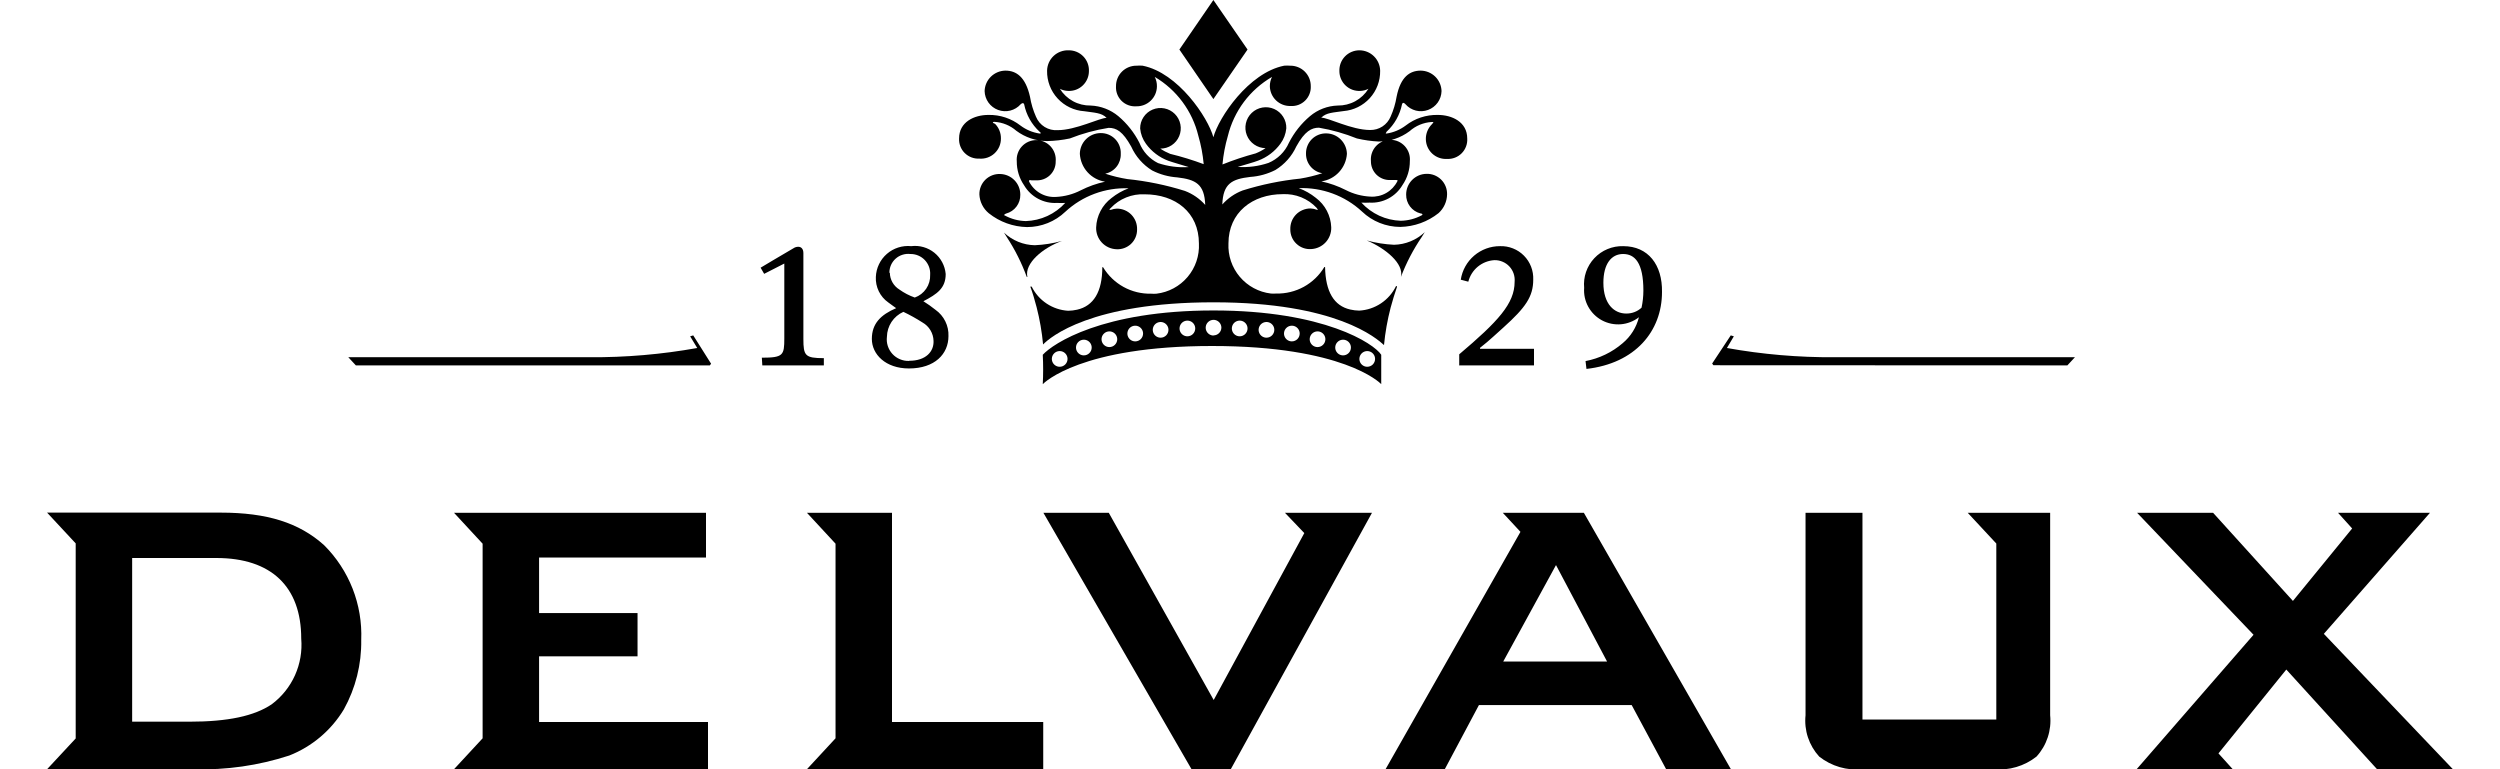
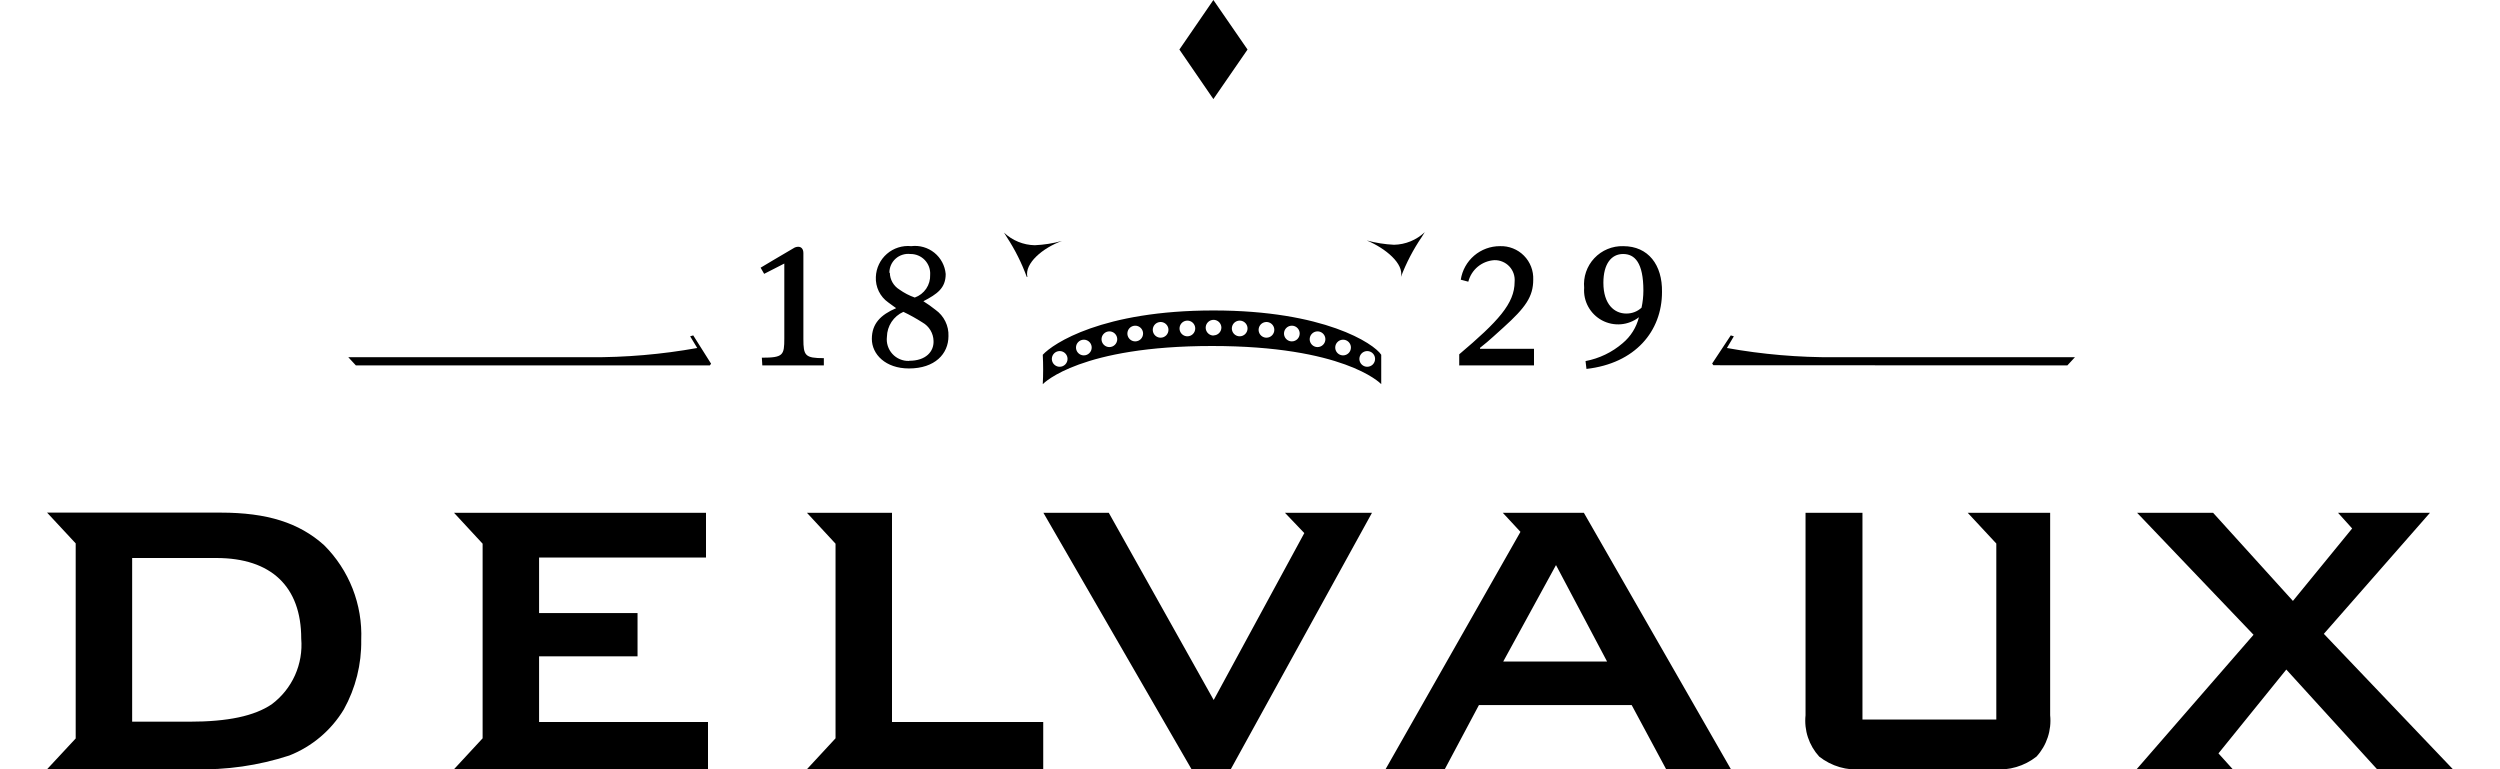
<svg xmlns="http://www.w3.org/2000/svg" width="130" height="40" viewBox="0 0 130 40" fill="none">
  <g clip-path="url(#clip0_1315_5164)">
    <path d="M53.424 14.4C53.264 13.696 54.224 12.888 55.224 12.528C54.762 12.655 54.287 12.73 53.808 12.752C53.212 12.74 52.641 12.506 52.208 12.096L52.368 12.352C52.786 12.994 53.129 13.681 53.392 14.4H53.424ZM63.104 16.144C57.32 16.144 54.76 17.864 54.224 18.448C54.25 18.957 54.25 19.467 54.224 19.976C54.304 19.896 56.216 17.992 63.024 17.992C69.832 17.992 71.752 19.896 71.824 19.976V18.448C71.448 17.864 68.848 16.144 63.104 16.144ZM55.104 19.072C55.023 19.072 54.944 19.048 54.877 19.003C54.81 18.958 54.758 18.895 54.727 18.82C54.696 18.746 54.688 18.663 54.704 18.584C54.72 18.505 54.758 18.433 54.816 18.375C54.873 18.318 54.945 18.28 55.024 18.264C55.104 18.248 55.186 18.256 55.26 18.287C55.335 18.318 55.398 18.37 55.443 18.437C55.488 18.504 55.512 18.583 55.512 18.664C55.512 18.718 55.502 18.771 55.481 18.82C55.46 18.87 55.43 18.915 55.392 18.953C55.355 18.99 55.31 19.02 55.26 19.041C55.211 19.061 55.158 19.072 55.104 19.072ZM56.36 18.48C56.279 18.48 56.2 18.456 56.133 18.411C56.066 18.366 56.014 18.303 55.983 18.228C55.952 18.154 55.944 18.072 55.96 17.992C55.976 17.913 56.014 17.841 56.072 17.784C56.129 17.726 56.201 17.688 56.28 17.672C56.36 17.656 56.442 17.664 56.516 17.695C56.591 17.726 56.654 17.778 56.699 17.845C56.744 17.912 56.768 17.991 56.768 18.072C56.768 18.126 56.758 18.179 56.737 18.228C56.716 18.278 56.686 18.323 56.648 18.36C56.611 18.398 56.566 18.428 56.516 18.449C56.467 18.469 56.414 18.48 56.36 18.48V18.48ZM57.688 18.048C57.607 18.048 57.528 18.024 57.461 17.979C57.394 17.934 57.342 17.871 57.311 17.796C57.28 17.722 57.272 17.64 57.288 17.56C57.304 17.481 57.342 17.409 57.4 17.352C57.457 17.294 57.529 17.256 57.608 17.24C57.688 17.224 57.77 17.232 57.844 17.263C57.919 17.294 57.982 17.346 58.027 17.413C58.072 17.48 58.096 17.559 58.096 17.64C58.096 17.694 58.086 17.747 58.065 17.796C58.044 17.846 58.014 17.891 57.977 17.928C57.939 17.966 57.894 17.996 57.844 18.017C57.795 18.037 57.742 18.048 57.688 18.048ZM59.032 17.752C58.951 17.752 58.872 17.728 58.805 17.683C58.738 17.638 58.686 17.575 58.655 17.5C58.624 17.426 58.616 17.343 58.632 17.264C58.648 17.185 58.686 17.113 58.743 17.055C58.801 16.998 58.873 16.96 58.952 16.944C59.032 16.928 59.114 16.936 59.188 16.967C59.263 16.998 59.326 17.05 59.371 17.117C59.416 17.184 59.44 17.263 59.44 17.344C59.44 17.452 59.397 17.556 59.321 17.633C59.244 17.709 59.14 17.752 59.032 17.752ZM60.352 17.56C60.271 17.56 60.192 17.536 60.125 17.491C60.058 17.446 60.006 17.383 59.975 17.308C59.944 17.234 59.936 17.151 59.952 17.072C59.968 16.993 60.006 16.921 60.063 16.863C60.121 16.806 60.193 16.768 60.272 16.752C60.352 16.736 60.434 16.744 60.508 16.775C60.583 16.806 60.646 16.858 60.691 16.925C60.736 16.992 60.76 17.071 60.76 17.152C60.76 17.206 60.749 17.259 60.729 17.308C60.708 17.358 60.678 17.403 60.641 17.441C60.603 17.478 60.558 17.508 60.508 17.529C60.459 17.549 60.406 17.56 60.352 17.56ZM61.744 17.488C61.663 17.488 61.584 17.464 61.517 17.419C61.45 17.374 61.398 17.311 61.367 17.236C61.336 17.162 61.328 17.079 61.344 17C61.36 16.921 61.398 16.849 61.456 16.791C61.513 16.734 61.585 16.696 61.664 16.68C61.744 16.664 61.826 16.672 61.9 16.703C61.975 16.734 62.038 16.786 62.083 16.853C62.128 16.92 62.152 16.999 62.152 17.08C62.152 17.188 62.109 17.292 62.032 17.369C61.956 17.445 61.852 17.488 61.744 17.488ZM63.104 17.448C63.023 17.448 62.944 17.424 62.877 17.379C62.81 17.334 62.758 17.271 62.727 17.196C62.696 17.122 62.688 17.04 62.704 16.96C62.72 16.881 62.758 16.809 62.816 16.752C62.873 16.694 62.945 16.656 63.024 16.64C63.104 16.624 63.186 16.632 63.26 16.663C63.335 16.694 63.398 16.746 63.443 16.813C63.488 16.88 63.512 16.959 63.512 17.04C63.51 17.147 63.466 17.248 63.39 17.323C63.313 17.398 63.211 17.44 63.104 17.44V17.448ZM64.464 17.488C64.383 17.488 64.304 17.464 64.237 17.419C64.17 17.374 64.118 17.311 64.087 17.236C64.056 17.162 64.048 17.079 64.064 17C64.08 16.921 64.118 16.849 64.175 16.791C64.233 16.734 64.305 16.696 64.384 16.68C64.464 16.664 64.546 16.672 64.62 16.703C64.695 16.734 64.758 16.786 64.803 16.853C64.848 16.92 64.872 16.999 64.872 17.08C64.872 17.134 64.862 17.187 64.841 17.236C64.82 17.286 64.79 17.331 64.752 17.369C64.715 17.406 64.67 17.436 64.62 17.457C64.571 17.477 64.518 17.488 64.464 17.488V17.488ZM65.856 17.56C65.775 17.56 65.696 17.536 65.629 17.491C65.562 17.446 65.51 17.383 65.479 17.308C65.448 17.234 65.44 17.151 65.456 17.072C65.472 16.993 65.51 16.921 65.567 16.863C65.625 16.806 65.697 16.768 65.776 16.752C65.856 16.736 65.938 16.744 66.012 16.775C66.087 16.806 66.15 16.858 66.195 16.925C66.24 16.992 66.264 17.071 66.264 17.152C66.264 17.206 66.254 17.259 66.233 17.308C66.212 17.358 66.182 17.403 66.144 17.441C66.107 17.478 66.062 17.508 66.012 17.529C65.963 17.549 65.91 17.56 65.856 17.56ZM67.176 17.752C67.095 17.752 67.016 17.728 66.949 17.683C66.882 17.638 66.83 17.575 66.799 17.5C66.768 17.426 66.76 17.343 66.776 17.264C66.792 17.185 66.83 17.113 66.888 17.055C66.945 16.998 67.017 16.96 67.096 16.944C67.176 16.928 67.258 16.936 67.332 16.967C67.407 16.998 67.47 17.05 67.515 17.117C67.56 17.184 67.584 17.263 67.584 17.344C67.584 17.452 67.541 17.556 67.465 17.633C67.388 17.709 67.284 17.752 67.176 17.752ZM68.512 18.048C68.431 18.048 68.352 18.024 68.285 17.979C68.218 17.934 68.166 17.871 68.135 17.796C68.104 17.722 68.096 17.64 68.112 17.56C68.128 17.481 68.166 17.409 68.224 17.352C68.281 17.294 68.353 17.256 68.432 17.24C68.512 17.224 68.594 17.232 68.668 17.263C68.743 17.294 68.806 17.346 68.851 17.413C68.896 17.48 68.92 17.559 68.92 17.64C68.92 17.748 68.877 17.852 68.8 17.928C68.724 18.005 68.62 18.048 68.512 18.048ZM69.84 18.48C69.759 18.48 69.68 18.456 69.613 18.411C69.546 18.366 69.494 18.303 69.463 18.228C69.432 18.154 69.424 18.072 69.44 17.992C69.456 17.913 69.494 17.841 69.552 17.784C69.609 17.726 69.681 17.688 69.76 17.672C69.84 17.656 69.922 17.664 69.996 17.695C70.071 17.726 70.134 17.778 70.179 17.845C70.224 17.912 70.248 17.991 70.248 18.072C70.248 18.126 70.237 18.179 70.217 18.228C70.196 18.278 70.166 18.323 70.129 18.36C70.091 18.398 70.046 18.428 69.996 18.449C69.947 18.469 69.894 18.48 69.84 18.48ZM71.096 19.072C71.015 19.072 70.936 19.048 70.869 19.003C70.802 18.958 70.75 18.895 70.719 18.82C70.688 18.746 70.68 18.663 70.696 18.584C70.712 18.505 70.75 18.433 70.808 18.375C70.865 18.318 70.937 18.28 71.016 18.264C71.096 18.248 71.178 18.256 71.252 18.287C71.327 18.318 71.39 18.37 71.435 18.437C71.48 18.504 71.504 18.583 71.504 18.664C71.504 18.772 71.461 18.876 71.385 18.953C71.308 19.029 71.204 19.072 71.096 19.072ZM63.096 5.152L64.872 2.576L63.096 0L61.328 2.576L63.096 5.152V5.152Z" fill="black" />
-     <path d="M76.296 7.2C76.296 6.336 75.496 5.976 74.768 5.976C74.164 5.963 73.573 6.157 73.096 6.528C72.805 6.747 72.464 6.89 72.104 6.944C72.032 6.944 72.056 6.944 72.104 6.848C72.514 6.469 72.794 5.971 72.904 5.424C72.952 5.256 73.088 5.424 73.088 5.424C73.231 5.585 73.419 5.698 73.628 5.751C73.837 5.803 74.056 5.791 74.258 5.717C74.46 5.643 74.635 5.509 74.76 5.335C74.885 5.16 74.955 4.951 74.96 4.736C74.952 4.454 74.835 4.185 74.634 3.987C74.433 3.789 74.162 3.676 73.88 3.672C73.312 3.672 72.832 3.992 72.624 5.024C72.566 5.383 72.461 5.732 72.312 6.064C72.225 6.273 72.077 6.452 71.888 6.576C71.698 6.7 71.475 6.764 71.248 6.76C70.28 6.76 69.048 6.104 68.704 6.12C68.968 5.848 69.344 5.856 69.864 5.776C70.388 5.733 70.876 5.493 71.23 5.104C71.584 4.715 71.776 4.206 71.768 3.68C71.764 3.396 71.648 3.126 71.446 2.927C71.244 2.728 70.972 2.616 70.688 2.616C70.548 2.616 70.409 2.644 70.281 2.699C70.152 2.753 70.035 2.834 69.938 2.935C69.841 3.035 69.765 3.155 69.715 3.286C69.666 3.416 69.643 3.556 69.648 3.696C69.648 3.836 69.676 3.974 69.731 4.102C69.786 4.231 69.866 4.347 69.967 4.443C70.068 4.54 70.188 4.615 70.318 4.664C70.449 4.713 70.588 4.734 70.728 4.728C70.879 4.724 71.026 4.686 71.16 4.616C70.991 4.887 70.755 5.11 70.475 5.263C70.195 5.416 69.879 5.493 69.56 5.488C69.032 5.505 68.524 5.699 68.12 6.04C67.666 6.424 67.293 6.894 67.024 7.424C66.818 7.898 66.437 8.273 65.96 8.472C65.445 8.645 64.902 8.716 64.36 8.68C64.584 8.608 65.256 8.424 65.424 8.352C65.889 8.179 66.292 7.873 66.584 7.472C66.756 7.238 66.861 6.961 66.888 6.672C66.894 6.461 66.838 6.253 66.725 6.074C66.613 5.895 66.45 5.754 66.257 5.668C66.065 5.582 65.851 5.556 65.643 5.592C65.435 5.628 65.242 5.725 65.09 5.871C64.937 6.017 64.831 6.205 64.786 6.411C64.74 6.617 64.757 6.832 64.834 7.028C64.911 7.225 65.045 7.394 65.218 7.514C65.392 7.635 65.597 7.701 65.808 7.704C65.648 7.813 65.476 7.904 65.296 7.976C64.709 8.133 64.132 8.326 63.568 8.552C63.614 8.051 63.707 7.555 63.848 7.072C64.004 6.432 64.288 5.829 64.682 5.301C65.077 4.773 65.574 4.331 66.144 4C66.07 4.149 66.031 4.313 66.032 4.48C66.034 4.619 66.064 4.756 66.119 4.884C66.175 5.011 66.255 5.126 66.356 5.222C66.456 5.318 66.575 5.393 66.705 5.443C66.835 5.493 66.973 5.516 67.112 5.512C67.251 5.521 67.39 5.501 67.52 5.453C67.65 5.404 67.769 5.329 67.868 5.231C67.967 5.134 68.044 5.016 68.094 4.887C68.145 4.757 68.167 4.619 68.16 4.48C68.161 4.339 68.134 4.198 68.08 4.068C68.026 3.937 67.946 3.819 67.845 3.719C67.745 3.62 67.625 3.542 67.493 3.49C67.362 3.438 67.221 3.413 67.08 3.416C66.979 3.407 66.877 3.407 66.776 3.416C64.928 3.784 63.376 6.104 63.096 7.136C62.816 6.112 61.264 3.784 59.416 3.416C59.315 3.407 59.213 3.407 59.112 3.416C58.971 3.413 58.83 3.438 58.699 3.49C58.567 3.542 58.448 3.62 58.347 3.719C58.246 3.819 58.166 3.937 58.112 4.068C58.058 4.198 58.031 4.339 58.032 4.48C58.023 4.62 58.043 4.76 58.093 4.892C58.142 5.023 58.219 5.143 58.318 5.242C58.417 5.341 58.537 5.418 58.668 5.467C58.8 5.517 58.94 5.537 59.08 5.528C59.219 5.532 59.357 5.509 59.487 5.459C59.617 5.409 59.736 5.334 59.836 5.238C59.937 5.142 60.017 5.027 60.073 4.9C60.128 4.772 60.158 4.635 60.16 4.496C60.164 4.324 60.125 4.154 60.048 4C60.611 4.332 61.101 4.774 61.489 5.299C61.878 5.824 62.158 6.421 62.312 7.056C62.453 7.539 62.547 8.035 62.592 8.536C62.022 8.323 61.44 8.144 60.848 8C60.668 7.928 60.496 7.837 60.336 7.728C60.546 7.73 60.751 7.669 60.926 7.553C61.101 7.438 61.237 7.273 61.318 7.08C61.399 6.886 61.421 6.673 61.38 6.468C61.34 6.262 61.239 6.073 61.091 5.925C60.943 5.777 60.754 5.676 60.548 5.636C60.343 5.595 60.13 5.617 59.936 5.698C59.743 5.779 59.578 5.915 59.463 6.09C59.347 6.265 59.286 6.47 59.288 6.68C59.315 6.969 59.42 7.246 59.592 7.48C59.884 7.881 60.287 8.187 60.752 8.36C60.92 8.424 61.592 8.616 61.816 8.688C61.274 8.724 60.731 8.653 60.216 8.48C59.774 8.26 59.429 7.884 59.248 7.424C58.979 6.894 58.606 6.423 58.152 6.04C57.746 5.703 57.24 5.509 56.712 5.488C56.393 5.493 56.078 5.416 55.797 5.263C55.517 5.11 55.281 4.887 55.112 4.616C55.245 4.686 55.393 4.724 55.544 4.728C55.684 4.734 55.823 4.713 55.954 4.664C56.085 4.615 56.204 4.54 56.305 4.443C56.406 4.347 56.486 4.231 56.541 4.102C56.596 3.974 56.624 3.836 56.624 3.696C56.63 3.555 56.606 3.415 56.556 3.284C56.506 3.152 56.429 3.033 56.331 2.932C56.233 2.831 56.116 2.751 55.986 2.696C55.856 2.642 55.717 2.615 55.576 2.616C55.432 2.61 55.287 2.632 55.152 2.683C55.016 2.733 54.892 2.81 54.787 2.909C54.682 3.008 54.597 3.128 54.539 3.26C54.481 3.393 54.45 3.535 54.448 3.68C54.439 4.212 54.635 4.728 54.995 5.119C55.355 5.511 55.853 5.749 56.384 5.784C56.904 5.864 57.28 5.856 57.544 6.128C57.192 6.128 55.944 6.768 55 6.768C54.763 6.786 54.526 6.728 54.323 6.603C54.12 6.478 53.963 6.292 53.872 6.072C53.724 5.74 53.619 5.39 53.56 5.032C53.328 4 52.848 3.672 52.28 3.672C51.998 3.676 51.728 3.789 51.526 3.987C51.325 4.185 51.208 4.454 51.2 4.736C51.205 4.951 51.275 5.16 51.4 5.335C51.525 5.509 51.7 5.643 51.902 5.717C52.104 5.791 52.323 5.803 52.532 5.751C52.741 5.698 52.929 5.585 53.072 5.424C53.072 5.424 53.208 5.288 53.256 5.424C53.365 5.971 53.646 6.47 54.056 6.848C54.136 6.912 54.152 6.944 54.056 6.944C53.696 6.89 53.355 6.747 53.064 6.528C52.589 6.159 52.002 5.964 51.4 5.976C50.656 5.976 49.872 6.344 49.872 7.2C49.865 7.339 49.888 7.479 49.938 7.609C49.988 7.739 50.065 7.858 50.164 7.956C50.263 8.055 50.381 8.132 50.511 8.182C50.641 8.232 50.781 8.255 50.92 8.248C51.065 8.26 51.21 8.242 51.347 8.195C51.484 8.148 51.61 8.072 51.716 7.974C51.822 7.875 51.907 7.755 51.964 7.622C52.021 7.489 52.05 7.345 52.048 7.2C52.05 7.059 52.024 6.92 51.972 6.79C51.92 6.659 51.842 6.54 51.744 6.44L51.656 6.4C51.592 6.352 51.656 6.336 51.712 6.336C52.132 6.361 52.531 6.524 52.848 6.8C53.31 7.145 53.871 7.333 54.448 7.336C54.846 7.328 55.243 7.283 55.632 7.2C56.282 6.943 56.958 6.758 57.648 6.648C58.056 6.648 58.384 6.832 58.824 7.624C59.054 8.137 59.433 8.569 59.912 8.864C60.318 9.071 60.762 9.193 61.216 9.224C62.176 9.336 62.632 9.568 62.672 10.656C62.383 10.332 62.021 10.083 61.616 9.928C60.642 9.622 59.64 9.416 58.624 9.312C58.233 9.249 57.848 9.155 57.472 9.032C57.707 8.983 57.917 8.853 58.065 8.664C58.213 8.475 58.289 8.24 58.28 8C58.287 7.859 58.264 7.718 58.214 7.586C58.164 7.455 58.088 7.334 57.99 7.233C57.892 7.132 57.774 7.052 57.643 6.998C57.513 6.944 57.373 6.918 57.232 6.92C56.946 6.922 56.673 7.036 56.471 7.239C56.269 7.441 56.154 7.714 56.152 8C56.172 8.355 56.313 8.693 56.552 8.956C56.79 9.22 57.112 9.393 57.464 9.448C57.025 9.542 56.6 9.693 56.2 9.896C55.8 10.102 55.361 10.219 54.912 10.24C54.626 10.259 54.34 10.194 54.091 10.051C53.842 9.909 53.641 9.696 53.512 9.44C53.512 9.36 53.512 9.352 53.632 9.376H53.864C53.998 9.385 54.132 9.366 54.258 9.32C54.384 9.274 54.499 9.203 54.596 9.111C54.693 9.018 54.77 8.906 54.822 8.783C54.873 8.659 54.899 8.526 54.896 8.392C54.909 8.251 54.892 8.11 54.846 7.976C54.801 7.843 54.729 7.72 54.634 7.616C54.538 7.512 54.423 7.429 54.294 7.372C54.164 7.315 54.025 7.286 53.884 7.286C53.743 7.286 53.604 7.315 53.474 7.372C53.346 7.429 53.23 7.512 53.135 7.616C53.039 7.72 52.967 7.843 52.922 7.976C52.876 8.11 52.86 8.251 52.872 8.392C52.869 8.838 53.003 9.273 53.256 9.64C53.43 9.935 53.681 10.176 53.983 10.337C54.286 10.498 54.626 10.573 54.968 10.552C55.109 10.56 55.251 10.56 55.392 10.552C55.131 10.838 54.816 11.069 54.464 11.232C54.112 11.394 53.731 11.483 53.344 11.496C52.958 11.488 52.579 11.386 52.24 11.2C52.176 11.2 52.24 11.128 52.32 11.104C52.534 11.047 52.723 10.92 52.856 10.743C52.99 10.566 53.06 10.349 53.056 10.128C53.058 9.846 52.95 9.575 52.753 9.373C52.557 9.171 52.29 9.054 52.008 9.048C51.866 9.042 51.724 9.066 51.592 9.117C51.46 9.169 51.339 9.247 51.238 9.346C51.137 9.446 51.057 9.565 51.004 9.697C50.95 9.829 50.925 9.97 50.928 10.112C50.937 10.3 50.984 10.484 51.069 10.652C51.153 10.82 51.271 10.968 51.416 11.088C51.983 11.541 52.683 11.794 53.408 11.808C54.15 11.808 54.864 11.521 55.4 11.008C56.292 10.183 57.474 9.746 58.688 9.792C58.367 9.911 58.067 10.082 57.8 10.296C57.562 10.475 57.366 10.705 57.228 10.97C57.089 11.234 57.011 11.526 57 11.824C56.989 12.113 57.093 12.395 57.29 12.608C57.486 12.821 57.759 12.947 58.048 12.96C58.188 12.969 58.328 12.948 58.46 12.9C58.592 12.852 58.713 12.777 58.814 12.681C58.916 12.584 58.996 12.467 59.05 12.337C59.104 12.208 59.13 12.068 59.128 11.928C59.132 11.788 59.108 11.648 59.058 11.517C59.007 11.386 58.93 11.267 58.833 11.166C58.735 11.065 58.618 10.985 58.489 10.931C58.359 10.876 58.22 10.848 58.08 10.848C57.971 10.852 57.862 10.873 57.76 10.912C57.688 10.912 57.648 10.912 57.76 10.816C57.984 10.577 58.258 10.389 58.562 10.267C58.866 10.144 59.193 10.088 59.52 10.104C61.12 10.104 62.344 11.04 62.344 12.664C62.375 13.297 62.164 13.919 61.754 14.403C61.344 14.887 60.766 15.198 60.136 15.272C60.045 15.279 59.955 15.279 59.864 15.272C59.362 15.284 58.866 15.164 58.426 14.922C57.987 14.68 57.619 14.326 57.36 13.896H57.32C57.32 15.176 56.864 15.912 56.008 16.104C55.856 16.139 55.7 16.158 55.544 16.16C55.145 16.136 54.76 16.008 54.427 15.787C54.094 15.567 53.825 15.262 53.648 14.904H53.576C53.704 15.248 53.808 15.608 53.904 15.976C54.067 16.611 54.18 17.259 54.24 17.912C54.616 17.528 56.728 15.72 63.112 15.72C69.496 15.72 71.592 17.6 71.968 17.944C72.031 17.288 72.146 16.638 72.312 16C72.408 15.64 72.52 15.28 72.64 14.928V14.88H72.592C72.416 15.243 72.145 15.553 71.809 15.776C71.473 16 71.083 16.13 70.68 16.152C70.524 16.15 70.368 16.131 70.216 16.096C69.36 15.904 68.928 15.16 68.904 13.888C68.898 13.884 68.891 13.883 68.884 13.883C68.877 13.883 68.87 13.884 68.864 13.888C68.606 14.318 68.237 14.672 67.798 14.914C67.358 15.155 66.862 15.276 66.36 15.264C66.269 15.271 66.179 15.271 66.088 15.264C65.458 15.19 64.88 14.879 64.47 14.395C64.06 13.911 63.849 13.29 63.88 12.656C63.88 11.056 65.12 10.096 66.704 10.096C67.031 10.08 67.358 10.136 67.662 10.258C67.966 10.382 68.24 10.569 68.464 10.808C68.56 10.92 68.512 10.944 68.464 10.904C68.362 10.865 68.254 10.844 68.144 10.84C68.004 10.84 67.865 10.868 67.736 10.923C67.606 10.977 67.489 11.057 67.391 11.158C67.294 11.259 67.217 11.378 67.166 11.509C67.116 11.64 67.092 11.78 67.096 11.92C67.094 12.06 67.12 12.2 67.174 12.329C67.228 12.459 67.308 12.576 67.41 12.672C67.511 12.77 67.632 12.844 67.764 12.893C67.896 12.941 68.036 12.961 68.176 12.952C68.465 12.94 68.738 12.813 68.934 12.6C69.131 12.387 69.235 12.105 69.224 11.816C69.213 11.518 69.136 11.226 68.997 10.961C68.859 10.697 68.663 10.467 68.424 10.288C68.157 10.073 67.858 9.903 67.536 9.784C68.137 9.761 68.737 9.856 69.301 10.065C69.865 10.273 70.383 10.591 70.824 11C71.361 11.513 72.074 11.799 72.816 11.8C73.541 11.785 74.241 11.532 74.808 11.08C74.944 10.956 75.054 10.806 75.129 10.638C75.205 10.47 75.246 10.288 75.248 10.104C75.251 9.962 75.226 9.821 75.172 9.689C75.119 9.557 75.039 9.438 74.938 9.338C74.837 9.239 74.716 9.161 74.584 9.109C74.452 9.058 74.31 9.034 74.168 9.04C73.886 9.046 73.619 9.163 73.423 9.365C73.227 9.567 73.118 9.838 73.12 10.12C73.116 10.341 73.186 10.558 73.32 10.735C73.453 10.912 73.642 11.039 73.856 11.096C73.944 11.096 74.008 11.152 73.936 11.192C73.599 11.374 73.223 11.473 72.84 11.48C72.453 11.467 72.072 11.378 71.72 11.216C71.369 11.053 71.053 10.822 70.792 10.536C70.933 10.544 71.075 10.544 71.216 10.536C71.558 10.557 71.898 10.482 72.201 10.321C72.503 10.16 72.755 9.919 72.928 9.624C73.181 9.257 73.315 8.822 73.312 8.376C73.325 8.235 73.308 8.094 73.263 7.96C73.217 7.827 73.145 7.704 73.05 7.6C72.954 7.496 72.839 7.413 72.71 7.356C72.581 7.299 72.441 7.27 72.3 7.27C72.159 7.27 72.02 7.299 71.891 7.356C71.761 7.413 71.646 7.496 71.55 7.6C71.455 7.704 71.383 7.827 71.338 7.96C71.292 8.094 71.276 8.235 71.288 8.376C71.286 8.509 71.311 8.642 71.362 8.765C71.413 8.888 71.489 8.999 71.585 9.092C71.681 9.184 71.796 9.255 71.921 9.302C72.046 9.348 72.179 9.368 72.312 9.36H72.544C72.64 9.36 72.704 9.36 72.664 9.424C72.535 9.68 72.334 9.893 72.085 10.035C71.836 10.178 71.55 10.243 71.264 10.224C70.815 10.203 70.376 10.086 69.976 9.88C69.576 9.677 69.151 9.526 68.712 9.432C69.064 9.381 69.388 9.212 69.629 8.951C69.871 8.69 70.016 8.355 70.04 8C70.034 7.717 69.918 7.448 69.716 7.249C69.514 7.05 69.243 6.938 68.96 6.936C68.82 6.934 68.682 6.96 68.553 7.013C68.423 7.066 68.306 7.144 68.208 7.244C68.11 7.343 68.034 7.461 67.983 7.591C67.932 7.721 67.908 7.86 67.912 8C67.911 8.241 67.995 8.475 68.151 8.66C68.306 8.845 68.522 8.968 68.76 9.008C68.384 9.131 67.999 9.224 67.608 9.288C66.593 9.392 65.59 9.599 64.616 9.904C64.211 10.058 63.849 10.308 63.56 10.632C63.6 9.544 64.056 9.312 65.016 9.2C65.471 9.169 65.914 9.046 66.32 8.84C66.797 8.549 67.175 8.123 67.408 7.616C67.848 6.816 68.208 6.64 68.584 6.64C69.261 6.755 69.923 6.943 70.56 7.2C70.933 7.288 71.313 7.341 71.696 7.36C72.273 7.357 72.834 7.169 73.296 6.824C73.615 6.539 74.021 6.37 74.448 6.344C74.528 6.344 74.568 6.344 74.504 6.408L74.448 6.472C74.35 6.572 74.272 6.691 74.22 6.822C74.168 6.952 74.142 7.091 74.144 7.232C74.145 7.373 74.174 7.513 74.231 7.643C74.288 7.772 74.371 7.889 74.474 7.986C74.577 8.082 74.699 8.157 74.832 8.205C74.965 8.252 75.107 8.273 75.248 8.264C75.389 8.271 75.53 8.248 75.661 8.197C75.793 8.146 75.912 8.067 76.011 7.967C76.11 7.866 76.186 7.746 76.235 7.614C76.285 7.482 76.305 7.341 76.296 7.2" fill="black" />
    <path d="M72.848 14.4C73.126 13.67 73.489 12.974 73.928 12.328L74.088 12.072C73.655 12.482 73.084 12.716 72.488 12.728C72.009 12.705 71.534 12.63 71.072 12.504C72.048 12.912 73.016 13.712 72.848 14.4ZM39.64 19H42.84V18.624C41.864 18.624 41.776 18.496 41.776 17.624V13.16C41.776 12.944 41.664 12.832 41.512 12.832C41.42 12.832 41.331 12.86 41.256 12.912C40.824 13.16 39.552 13.92 39.552 13.92L39.736 14.24L40.784 13.704V17.6C40.784 18.472 40.728 18.6 39.616 18.6L39.64 19ZM48.648 16.112C48.446 15.951 48.235 15.801 48.016 15.664C48.736 15.288 49.176 14.984 49.176 14.248C49.157 14.034 49.095 13.825 48.994 13.636C48.893 13.446 48.755 13.278 48.588 13.143C48.42 13.008 48.228 12.908 48.021 12.849C47.814 12.79 47.597 12.773 47.384 12.8C47.157 12.777 46.927 12.801 46.709 12.87C46.491 12.939 46.29 13.052 46.118 13.202C45.945 13.352 45.805 13.535 45.707 13.742C45.608 13.948 45.553 14.172 45.544 14.4C45.531 14.658 45.584 14.915 45.697 15.148C45.81 15.38 45.98 15.579 46.192 15.728C46.352 15.856 46.512 15.952 46.6 16.024C45.8 16.368 45.336 16.824 45.336 17.624C45.336 18.424 46.048 19.16 47.264 19.16C48.616 19.16 49.32 18.4 49.32 17.48C49.331 17.214 49.275 16.95 49.157 16.711C49.04 16.472 48.865 16.266 48.648 16.112V16.112ZM46.248 14.184C46.247 14.046 46.276 13.909 46.331 13.783C46.387 13.656 46.469 13.543 46.572 13.451C46.675 13.359 46.796 13.289 46.928 13.248C47.06 13.206 47.199 13.192 47.336 13.208C47.476 13.206 47.616 13.232 47.745 13.286C47.875 13.34 47.992 13.421 48.089 13.522C48.185 13.623 48.26 13.744 48.309 13.876C48.357 14.008 48.377 14.148 48.368 14.288C48.379 14.545 48.307 14.799 48.163 15.012C48.019 15.225 47.811 15.386 47.568 15.472C47.283 15.372 47.014 15.232 46.768 15.056C46.618 14.964 46.495 14.836 46.408 14.684C46.321 14.531 46.274 14.359 46.272 14.184H46.248ZM47.264 18.768C47.103 18.773 46.942 18.742 46.794 18.679C46.645 18.616 46.512 18.522 46.404 18.403C46.295 18.283 46.213 18.142 46.164 17.988C46.115 17.835 46.1 17.672 46.12 17.512C46.125 17.237 46.208 16.969 46.359 16.739C46.511 16.51 46.725 16.328 46.976 16.216C47.318 16.379 47.649 16.564 47.968 16.768C48.139 16.864 48.282 17.003 48.383 17.172C48.484 17.34 48.54 17.532 48.544 17.728C48.568 18.28 48.144 18.76 47.288 18.76L47.264 18.768ZM75.872 19H79.768V18.136H76.96V18.088C77.2 17.896 77.28 17.848 78.184 17.024C79.328 15.992 79.728 15.424 79.728 14.544C79.738 14.314 79.7 14.084 79.617 13.869C79.534 13.654 79.408 13.458 79.245 13.294C79.083 13.13 78.889 13.002 78.674 12.917C78.46 12.832 78.23 12.792 78 12.8C77.507 12.798 77.031 12.973 76.656 13.293C76.282 13.613 76.035 14.057 75.96 14.544L76.352 14.648C76.43 14.341 76.604 14.067 76.848 13.865C77.093 13.664 77.396 13.546 77.712 13.528C77.857 13.525 78.002 13.553 78.135 13.61C78.269 13.666 78.39 13.751 78.489 13.857C78.588 13.964 78.663 14.09 78.71 14.228C78.756 14.365 78.773 14.511 78.76 14.656C78.76 15.784 77.904 16.712 75.88 18.424V18.968L75.872 19ZM84.408 12.8C84.127 12.792 83.848 12.844 83.589 12.952C83.329 13.06 83.096 13.222 82.904 13.427C82.712 13.631 82.565 13.875 82.474 14.141C82.383 14.406 82.35 14.688 82.376 14.968C82.35 15.309 82.424 15.65 82.589 15.95C82.754 16.25 83.002 16.496 83.303 16.658C83.605 16.82 83.947 16.89 84.288 16.862C84.629 16.833 84.954 16.706 85.224 16.496C85.093 17.026 84.796 17.499 84.376 17.848C83.826 18.321 83.161 18.641 82.448 18.776L82.496 19.184C85.032 18.896 86.424 17.224 86.424 15.184C86.448 13.776 85.712 12.8 84.408 12.8V12.8ZM85.36 16C85.143 16.201 84.856 16.31 84.56 16.304C83.96 16.304 83.376 15.84 83.376 14.704C83.376 13.72 83.792 13.208 84.4 13.208C85.008 13.208 85.456 13.656 85.456 15.112C85.455 15.411 85.423 15.708 85.36 16V16ZM96.848 26.664H93.888V37.192C93.848 37.581 93.89 37.974 94.013 38.344C94.136 38.715 94.336 39.056 94.6 39.344C95.237 39.845 96.042 40.08 96.848 40H103.672C104.47 40.075 105.266 39.84 105.896 39.344C106.16 39.056 106.36 38.715 106.482 38.344C106.605 37.973 106.648 37.581 106.608 37.192V26.664H102.32L103.808 28.264V37.416H96.848V26.664ZM57.656 26.664H54.256L61.96 40H64L71.344 26.664H66.816L67.824 27.72L63.112 36.4L57.656 26.664V26.664ZM43.448 28.272V38.392L41.96 40H54.248V37.544H46.384V26.664H41.96L43.448 28.272V28.272ZM25.096 28.272V38.392L23.608 40H36.816V37.544H28.032V34.128H33.152V31.88H28.032V28.992H36.712V26.664H23.608L25.096 28.272V28.272ZM16.848 28.344C15.552 27.184 13.896 26.656 11.472 26.656H2.448L3.936 28.256V38.4L2.448 40H10.08C11.762 40.05 13.44 39.809 15.04 39.288C16.225 38.822 17.223 37.978 17.88 36.888C18.492 35.785 18.804 34.541 18.784 33.28C18.821 32.368 18.668 31.458 18.335 30.608C18.002 29.759 17.495 28.988 16.848 28.344V28.344ZM14.128 36.624C13.224 37.232 11.864 37.528 9.84 37.528H6.872V29.016H11.248C14.104 29.016 15.664 30.504 15.664 33.208C15.719 33.861 15.607 34.517 15.339 35.115C15.07 35.713 14.653 36.232 14.128 36.624V36.624ZM82.36 26.664H78.144L79.064 27.656L72.048 40H75.128L76.904 36.664H84.848L86.64 40H90.008L82.36 26.664ZM78.168 34.4L80.912 29.384L83.568 34.4H78.168ZM120.84 32.96L126.36 26.664H121.576L122.312 27.48L119.232 31.248L115.08 26.664H111.128L117.184 33.008L111.104 40H116.104L115.36 39.176L118.888 34.816L123.608 40H127.552L120.84 32.96V32.96ZM36.912 19L36.976 18.912L36.048 17.44L35.888 17.488L36.256 18.096C34.408 18.428 32.533 18.589 30.656 18.576H18.112L18.504 19H36.912ZM107.504 19L107.896 18.576H95.4C93.522 18.589 91.648 18.428 89.8 18.096L90.16 17.488L90 17.44L89.032 18.904L89.096 18.992L107.504 19Z" fill="black" />
  </g>
  <defs>
    <clipPath id="clip0_1315_5164">
      <rect width="125.104" height="40" fill="white" transform="translate(2.448)" />
    </clipPath>
  </defs>
</svg>